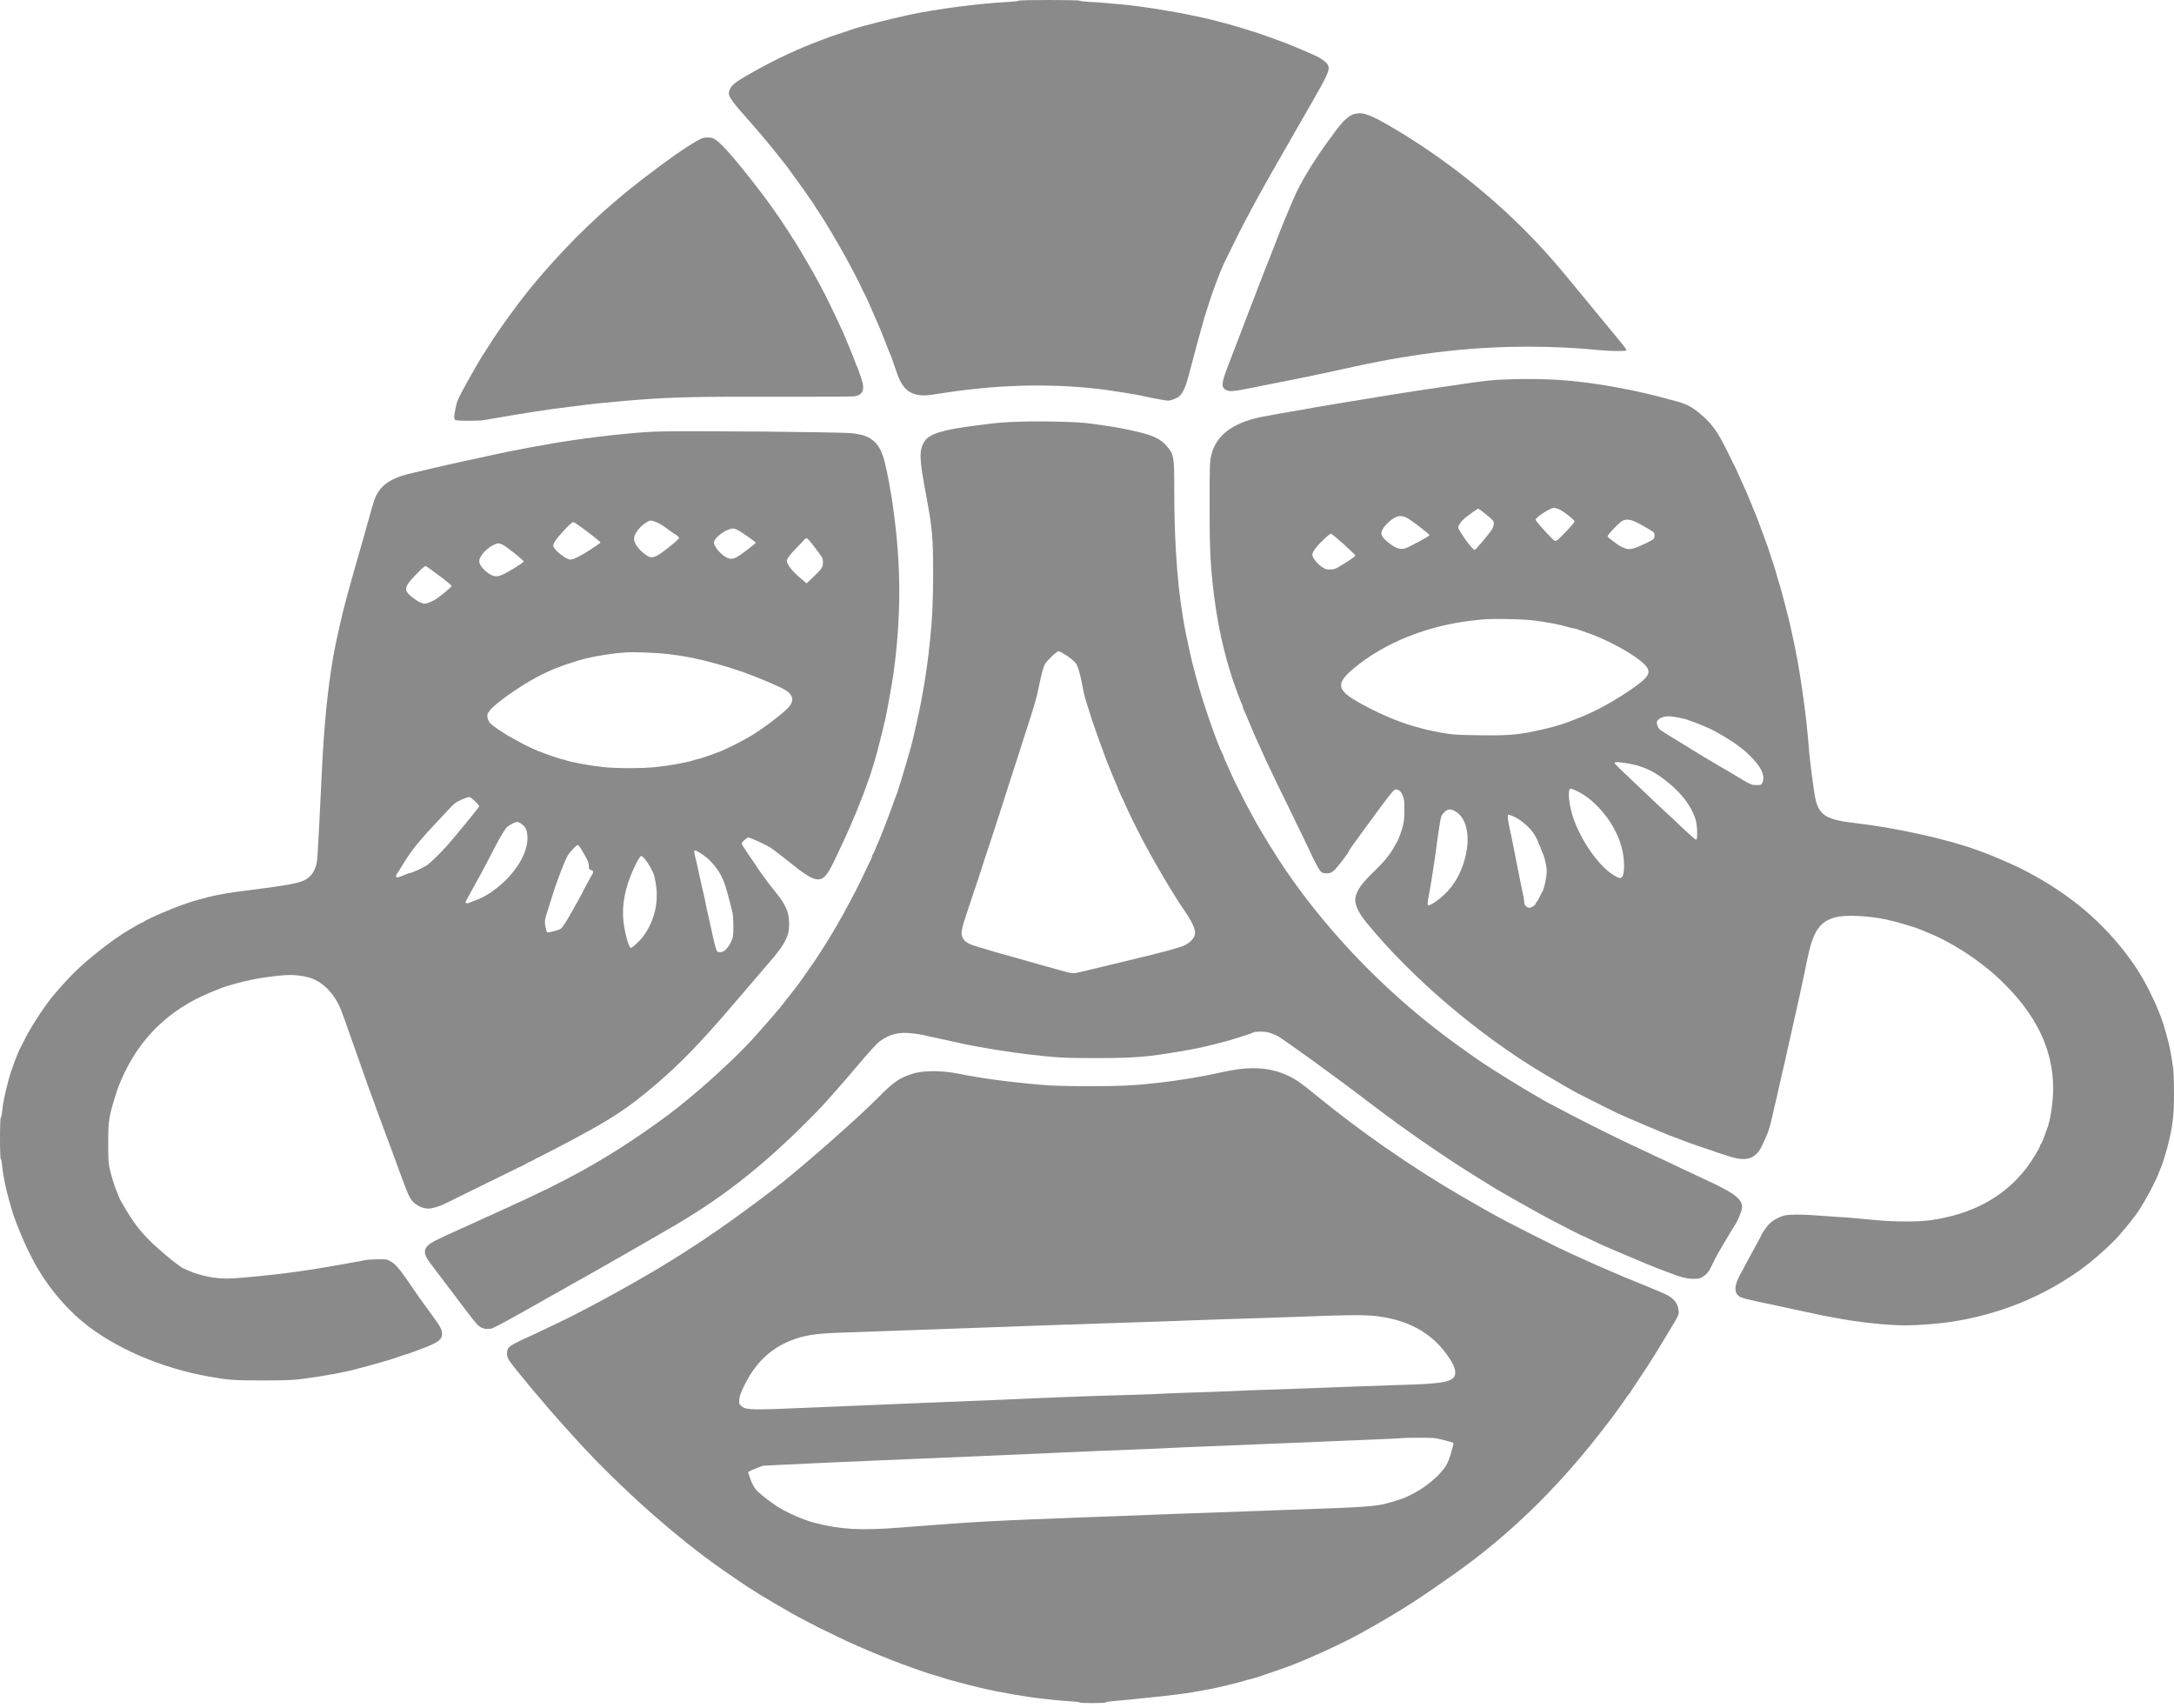
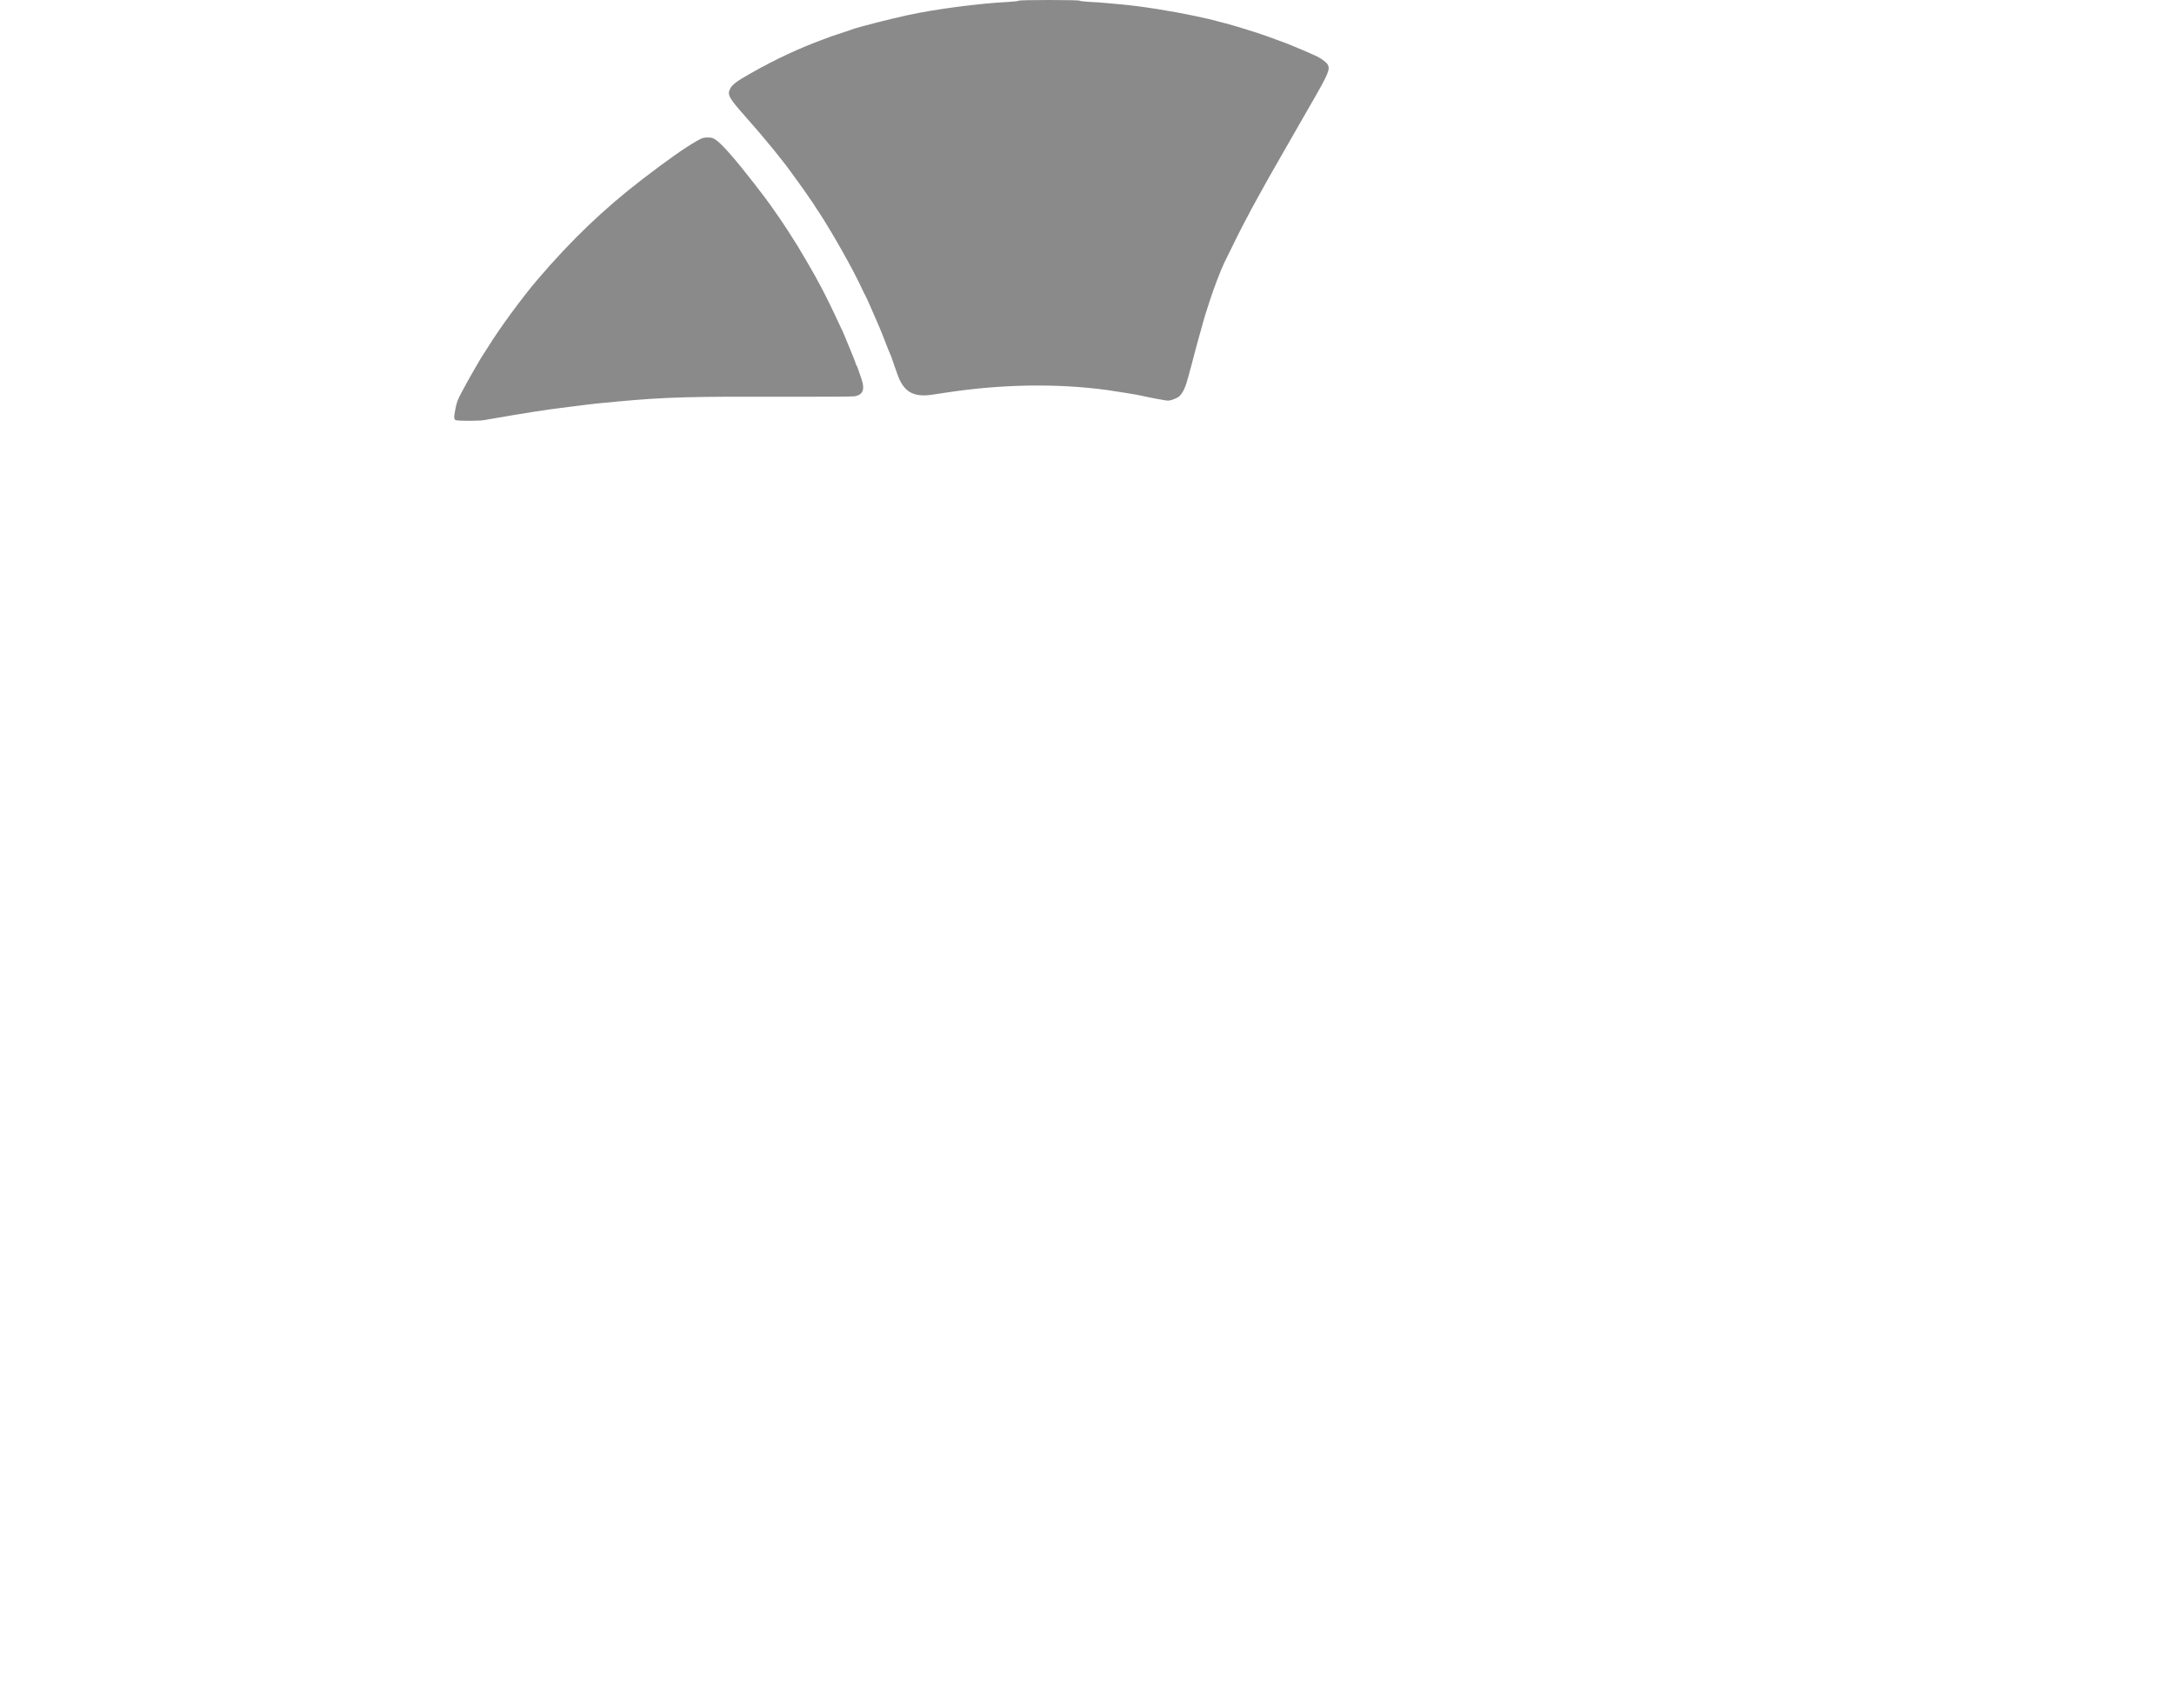
<svg xmlns="http://www.w3.org/2000/svg" width="247" height="194" viewBox="0 0 247 194" fill="none">
  <path d="M115.749 0.076C115.749 0.118 115.275 0.176 114.693 0.21C111.22 0.386 106.345 1.025 103.118 1.722C100.947 2.2 97.415 3.099 96.753 3.359C96.536 3.443 95.707 3.72 95.076 3.922C94.859 3.989 94.553 4.098 94.385 4.157C94.227 4.224 93.872 4.35 93.596 4.451C90.773 5.492 88.159 6.702 85.287 8.331C83.698 9.229 83.215 9.59 82.968 10.061C82.593 10.766 82.781 11.102 84.873 13.453C86.836 15.654 89.145 18.492 90.093 19.861C90.221 20.046 90.507 20.44 90.734 20.743C90.961 21.045 91.257 21.457 91.395 21.666C91.533 21.877 91.829 22.296 92.046 22.616C92.273 22.926 92.461 23.195 92.461 23.22C92.461 23.237 92.589 23.439 92.737 23.657C93.902 25.336 96.24 29.376 97.395 31.702C97.513 31.929 97.641 32.197 97.691 32.29C97.74 32.382 97.878 32.668 97.987 32.92C98.105 33.172 98.243 33.449 98.293 33.524C98.342 33.608 98.441 33.818 98.52 33.986C98.589 34.163 98.865 34.776 99.122 35.355C99.743 36.741 100.177 37.774 100.661 39.05C100.888 39.63 101.105 40.175 101.154 40.268C101.204 40.36 101.312 40.646 101.391 40.898C101.48 41.15 101.608 41.544 101.697 41.779C101.776 42.006 101.885 42.309 101.934 42.451C102.635 44.509 103.75 45.172 105.94 44.836C106.256 44.794 106.986 44.685 107.559 44.593C113.854 43.635 120.16 43.543 125.814 44.316C126.899 44.467 129.06 44.819 129.564 44.929C130.708 45.189 132.455 45.517 132.692 45.517C133.057 45.508 133.777 45.231 134.014 44.996C134.428 44.584 134.725 43.913 135.04 42.703C135.139 42.334 135.267 41.821 135.346 41.569C135.415 41.318 135.544 40.822 135.632 40.478C135.721 40.133 135.879 39.529 135.988 39.134C136.333 37.883 136.461 37.429 136.678 36.657C136.787 36.237 136.925 35.783 136.974 35.649C137.024 35.506 137.221 34.885 137.418 34.263C137.882 32.81 138.711 30.627 139.135 29.77C139.185 29.678 139.382 29.283 139.57 28.889C140.142 27.696 141.326 25.336 141.415 25.202C141.454 25.126 141.612 24.841 141.76 24.564C142.027 24.035 142.214 23.69 142.865 22.506C143.083 22.112 143.438 21.473 143.655 21.079C143.872 20.684 144.543 19.491 145.155 18.433C145.767 17.367 146.635 15.855 147.079 15.074C147.533 14.285 148.441 12.698 149.102 11.547C150.967 8.305 151.154 7.844 150.829 7.306C150.691 7.071 150.089 6.626 149.595 6.391C149.053 6.13 146.753 5.148 146.28 4.972C146.003 4.871 145.49 4.686 145.145 4.552C144.494 4.3 143.201 3.846 142.589 3.653C141.069 3.166 139.846 2.805 138.889 2.561C138.563 2.486 138.178 2.377 138.04 2.335C137.902 2.293 137.547 2.209 137.251 2.141C136.955 2.083 136.293 1.94 135.78 1.822C133.215 1.268 129.751 0.714 127.442 0.504C126.959 0.462 126.159 0.386 125.666 0.344C125.182 0.294 124.304 0.235 123.722 0.21C123.13 0.176 122.656 0.118 122.656 0.076C122.656 0.034 121.196 -9.9726e-06 119.203 -9.9726e-06C117.209 -9.9726e-06 115.749 0.034 115.749 0.076Z" fill="#000" fill-opacity="0.46" />
-   <path d="M153.976 12.924C153.365 13.058 152.703 13.604 151.944 14.612C150.325 16.745 149.141 18.509 148.223 20.113C147.464 21.439 147.158 22.069 146.289 24.186C146.092 24.673 145.865 25.202 145.796 25.361C145.609 25.806 145.53 26.025 144.267 29.266C143.615 30.929 143.033 32.399 142.974 32.541C142.915 32.676 142.836 32.903 142.786 33.045C142.737 33.18 142.658 33.407 142.599 33.549C142.54 33.684 142.362 34.137 142.204 34.557C141.227 37.144 140.102 40.066 139.56 41.468C138.81 43.417 138.741 43.912 139.165 44.223C139.589 44.534 140.023 44.508 142.293 44.047C142.796 43.937 143.151 43.87 144.809 43.543C145.135 43.484 145.806 43.35 146.289 43.249C148.648 42.779 149.279 42.653 149.99 42.485C150.237 42.434 150.592 42.359 150.779 42.325C150.967 42.291 151.835 42.098 152.703 41.905C153.572 41.712 154.44 41.519 154.628 41.485C154.815 41.452 155.2 41.376 155.466 41.317C158.91 40.603 162.048 40.125 165.63 39.764C170.722 39.26 176.564 39.26 181.567 39.764C182.899 39.898 184.695 39.923 184.784 39.797C184.813 39.755 184.636 39.478 184.389 39.176C184.132 38.873 183.728 38.378 183.471 38.059C182.909 37.37 182.889 37.353 181.744 35.968C181.241 35.355 180.619 34.599 180.363 34.288C179.79 33.583 178.488 32.012 177.462 30.778C172.261 24.53 165.601 18.878 158.377 14.595C155.743 13.042 154.914 12.723 153.976 12.924Z" fill="#000" fill-opacity="0.46" />
  <path d="M79.179 16.006C77.768 16.812 75.883 18.139 72.972 20.373C68.63 23.707 64.91 27.268 61.121 31.702C59.384 33.717 56.7 37.387 55.447 39.428C55.22 39.797 55.003 40.133 54.963 40.184C54.796 40.368 53.049 43.408 52.457 44.551C51.973 45.466 51.904 45.667 51.756 46.39C51.539 47.465 51.559 47.683 51.835 47.742C52.26 47.834 54.411 47.826 54.963 47.733C59.897 46.877 61.881 46.566 64.535 46.239C65.107 46.163 66.015 46.054 66.558 45.987C67.486 45.869 67.9 45.827 70.258 45.609C75.774 45.105 78.301 45.038 89.994 45.071C93.744 45.088 96.921 45.063 97.128 45.021C98.056 44.836 98.283 44.24 97.878 43.056C97.76 42.728 97.612 42.275 97.533 42.048C97.464 41.83 97.375 41.611 97.335 41.561C97.296 41.511 97.237 41.351 97.188 41.2C97.148 41.057 96.882 40.394 96.605 39.722C96.329 39.05 96.033 38.353 95.964 38.168C95.846 37.874 95.707 37.555 95.431 36.992C95.382 36.9 95.273 36.657 95.174 36.447C94.75 35.498 93.773 33.516 93.329 32.684C92.698 31.492 92.5 31.148 91.632 29.644C90.793 28.208 90.477 27.688 89.52 26.21C89.204 25.706 88.139 24.135 87.922 23.85C87.872 23.783 87.645 23.455 87.418 23.136C87.191 22.808 86.372 21.734 85.603 20.743C83.491 18.03 82.06 16.401 81.36 15.914C80.995 15.662 80.876 15.62 80.402 15.62C79.929 15.62 79.791 15.662 79.179 16.006Z" fill="#000" fill-opacity="0.46" />
-   <path d="M171.551 43.09C169.568 43.148 168.808 43.232 165.038 43.795C164.604 43.862 163.825 43.971 163.312 44.047C162.088 44.215 159.621 44.601 157.884 44.878C157.48 44.946 156.789 45.063 156.355 45.13C155.516 45.265 155.052 45.34 152.21 45.81C149.191 46.314 148.865 46.365 148.48 46.449C148.263 46.499 147.869 46.566 147.592 46.608C146.951 46.701 143.991 47.23 143.329 47.364C140.004 48.044 138.129 49.48 137.606 51.773C137.448 52.445 137.428 53.083 137.428 57.4C137.428 62.354 137.517 64.193 137.902 67.393C138.336 70.971 139.057 74.221 140.073 77.26C140.349 78.092 140.941 79.671 141.07 79.931C141.149 80.082 141.208 80.259 141.208 80.326C141.208 80.393 141.267 80.569 141.346 80.721C141.425 80.872 141.652 81.392 141.849 81.879C142.047 82.366 142.283 82.912 142.362 83.097C142.441 83.282 142.57 83.567 142.639 83.727C142.787 84.054 143.152 84.869 143.537 85.717C143.981 86.725 145.767 90.445 146.142 91.159C146.191 91.251 146.388 91.663 146.586 92.083C146.783 92.494 147 92.948 147.079 93.091C147.148 93.225 147.365 93.678 147.563 94.098C147.77 94.51 147.967 94.93 148.017 95.022C148.066 95.114 148.204 95.4 148.313 95.652C148.431 95.904 148.569 96.189 148.619 96.282C148.658 96.374 148.816 96.693 148.954 96.996C149.092 97.298 149.25 97.617 149.299 97.709C150.03 99.137 150.109 99.221 150.72 99.221C151.105 99.221 151.214 99.179 151.569 98.885C151.895 98.616 153.246 96.861 153.246 96.702C153.246 96.634 153.996 95.568 155.26 93.863C155.97 92.897 156.602 92.049 156.651 91.974C156.71 91.898 156.819 91.739 156.907 91.621C156.996 91.503 157.361 91.025 157.726 90.546C158.082 90.076 158.437 89.689 158.516 89.689C158.92 89.689 159.138 89.857 159.345 90.319C159.532 90.731 159.562 90.966 159.562 92.007C159.562 93.242 159.473 93.737 159.059 94.879C158.96 95.165 158.832 95.467 158.782 95.551C158.723 95.627 158.585 95.879 158.457 96.114C157.963 97.037 157.263 97.903 156.108 99.011C154.756 100.313 154.253 101.001 154.026 101.841C153.819 102.589 154.243 103.588 155.299 104.873C160.401 111.087 167.92 117.512 175.281 121.92C176.613 122.718 178.863 124.02 179.317 124.247C181.123 125.162 183.333 126.271 183.837 126.506C184.586 126.858 189.017 128.74 189.659 128.983C190.034 129.117 190.537 129.311 191.681 129.747C192.145 129.924 193.793 130.495 194.247 130.629C194.523 130.713 194.79 130.805 194.839 130.839C194.898 130.873 195.224 130.982 195.579 131.083C195.934 131.192 196.309 131.309 196.418 131.351C196.872 131.528 197.632 131.679 198.056 131.679C199.072 131.679 199.743 131.175 200.247 130.041C200.326 129.856 200.483 129.512 200.592 129.285C200.878 128.664 201.066 128.11 201.243 127.312C201.342 126.917 201.47 126.329 201.549 126.01C201.727 125.254 201.944 124.322 202.2 123.155C202.309 122.643 202.467 121.988 202.536 121.685C202.605 121.383 202.733 120.837 202.822 120.468C202.901 120.098 203.039 119.493 203.118 119.124C203.424 117.805 203.562 117.176 203.769 116.227C203.888 115.698 204.046 114.975 204.125 114.631C204.371 113.565 204.539 112.775 204.707 111.986C204.796 111.566 204.924 110.944 205.003 110.6C205.072 110.256 205.23 109.5 205.348 108.921C206 105.788 206.73 104.705 208.516 104.218C209.641 103.907 212.246 104.025 214.377 104.478C215.344 104.688 217.565 105.335 218.048 105.553C218.147 105.595 218.541 105.755 218.916 105.906C221.699 107.006 224.906 109.08 227.235 111.297C231.31 115.169 233.274 119.191 233.274 123.692C233.274 125.17 232.948 127.337 232.583 128.236C232.534 128.353 232.376 128.773 232.238 129.185C232.09 129.588 231.932 129.94 231.883 129.966C231.833 129.991 231.794 130.066 231.794 130.134C231.794 130.343 230.866 131.872 230.264 132.661C227.728 135.97 224.117 137.944 219.36 138.624C217.979 138.817 215.374 138.817 213.242 138.624C212.345 138.54 211.239 138.439 210.776 138.397C210.312 138.355 209.542 138.296 209.049 138.271C208.565 138.246 207.43 138.162 206.532 138.095C205.634 138.019 204.431 137.977 203.868 137.994C202.97 138.019 202.753 138.053 202.25 138.263C201.46 138.59 200.987 138.968 200.513 139.674C200.296 139.993 200.118 140.278 200.118 140.303C200.118 140.337 200.01 140.547 199.882 140.782C199.753 141.017 199.526 141.437 199.378 141.714C199.23 141.991 198.914 142.571 198.678 142.999C198.441 143.427 198.243 143.797 198.243 143.814C198.243 143.83 198.017 144.242 197.75 144.729C196.98 146.106 196.98 146.971 197.75 147.366C197.918 147.458 198.816 147.685 199.753 147.887C200.691 148.08 201.677 148.29 201.944 148.349C202.22 148.416 203.108 148.609 203.917 148.777C204.736 148.945 205.595 149.13 205.842 149.188C206.088 149.247 206.621 149.356 207.026 149.44C207.43 149.516 208.032 149.633 208.358 149.692C211.101 150.221 214.397 150.574 216.598 150.574C217.821 150.574 220.328 150.381 221.581 150.188C227.117 149.356 232.139 147.324 236.53 144.141C237.596 143.369 239.234 141.949 240.251 140.908C241.04 140.102 242.54 138.254 243.063 137.44C243.882 136.163 244.898 134.232 245.263 133.274C245.362 133.022 245.48 132.72 245.53 132.603C245.707 132.216 246.221 130.545 246.428 129.621C246.882 127.723 247 126.564 247 124.205C247 122.937 246.951 121.601 246.892 121.24C246.842 120.887 246.753 120.316 246.694 119.972C246.556 119.057 246.211 117.688 245.776 116.294C245.155 114.346 243.734 111.44 242.589 109.785C241.701 108.517 241.316 107.997 240.635 107.199C237.715 103.714 234.142 100.959 229.574 98.658C228.607 98.18 226.268 97.163 225.409 96.861C225.232 96.794 224.936 96.693 224.768 96.626C221.423 95.375 215.433 94.04 210.776 93.51C207.618 93.149 206.74 92.645 206.305 90.949C206.108 90.16 205.625 86.532 205.496 84.777C205.21 80.981 204.421 75.564 203.671 72.306C203.612 72.054 203.503 71.542 203.424 71.172C203.246 70.391 203.019 69.451 202.822 68.737C202.753 68.46 202.595 67.888 202.487 67.477C202.378 67.057 202.171 66.343 202.023 65.881C201.885 65.419 201.747 64.949 201.727 64.832C201.697 64.714 201.559 64.303 201.431 63.908C201.293 63.513 201.164 63.118 201.135 63.026C201.056 62.732 200.701 61.691 200.562 61.347C200.493 61.162 200.207 60.389 199.921 59.625C199.645 58.861 199.368 58.164 199.319 58.071C199.27 57.979 199.122 57.618 198.993 57.274C198.855 56.929 198.648 56.434 198.54 56.182C198.421 55.93 198.293 55.628 198.243 55.51C198.194 55.392 197.977 54.905 197.75 54.418C197.523 53.931 197.306 53.436 197.257 53.318C197.217 53.201 197.138 53.033 197.079 52.94C197.02 52.856 196.813 52.436 196.615 52.025C196.418 51.605 196.201 51.151 196.122 51.017C196.043 50.874 195.865 50.538 195.727 50.261C195.017 48.892 194.296 47.96 193.241 47.07C192.125 46.121 191.543 45.844 189.708 45.391C189.382 45.307 188.958 45.197 188.77 45.139C188.583 45.08 188.139 44.962 187.784 44.887C187.428 44.803 186.945 44.694 186.698 44.626C185.978 44.45 183.728 44.005 182.504 43.803C178.636 43.165 175.656 42.972 171.551 43.09ZM177.126 57.853C177.64 58.088 178.883 59.054 178.893 59.23C178.903 59.356 178.242 60.104 177.166 61.162C176.969 61.363 176.781 61.472 176.673 61.456C176.475 61.422 174.472 59.23 174.472 59.037C174.462 58.785 176.14 57.702 176.534 57.702C176.673 57.702 176.939 57.769 177.126 57.853ZM168.877 58.474C169.637 59.096 169.726 59.205 169.726 59.474C169.726 59.642 169.627 59.944 169.509 60.146C169.213 60.624 167.653 62.48 167.545 62.48C167.298 62.48 165.68 60.263 165.68 59.919C165.68 59.684 166.045 59.172 166.44 58.852C166.923 58.466 167.88 57.786 167.959 57.786C167.999 57.778 168.413 58.088 168.877 58.474ZM159.838 58.827C160.243 59.02 162.424 60.691 162.424 60.801C162.424 60.901 160.016 62.203 159.641 62.304C159.078 62.464 158.555 62.287 157.805 61.682C157.026 61.069 156.838 60.75 157.006 60.314C157.223 59.726 158.161 58.861 158.772 58.676C159.088 58.584 159.434 58.626 159.838 58.827ZM185.692 59.23C186.205 59.44 187.784 60.347 187.902 60.498C188.001 60.624 188.001 61.069 187.902 61.204C187.754 61.397 186.027 62.212 185.534 62.321C185.1 62.413 184.981 62.405 184.586 62.279C184.34 62.195 183.925 61.968 183.669 61.775C183.412 61.582 183.077 61.33 182.929 61.221C182.771 61.111 182.652 60.969 182.652 60.91C182.652 60.776 183.58 59.759 184.103 59.331C184.537 58.97 184.991 58.945 185.692 59.23ZM152.664 61.825C153.395 62.48 153.987 63.06 153.987 63.11C153.987 63.211 153.237 63.732 152.161 64.37C151.707 64.638 151.529 64.697 151.125 64.697C150.701 64.706 150.562 64.664 150.197 64.42C149.645 64.042 149.102 63.354 149.102 63.018C149.102 62.858 149.25 62.573 149.487 62.262C149.931 61.674 151.046 60.633 151.214 60.633C151.283 60.633 151.934 61.17 152.664 61.825ZM174.314 70.492C176.002 70.719 177.235 70.962 178.261 71.264C178.488 71.332 178.715 71.382 178.784 71.382C178.853 71.382 179.1 71.449 179.327 71.533C179.554 71.617 179.939 71.751 180.185 71.835C183.225 72.86 186.974 75.102 187.251 76.06C187.428 76.656 187.063 77.109 185.475 78.218C183.6 79.528 181.508 80.695 179.653 81.451C177.689 82.257 176.603 82.593 174.423 83.055C172.469 83.475 171.186 83.576 168.167 83.534C165.325 83.5 164.831 83.458 162.966 83.089C162.591 83.013 162.098 82.904 161.881 82.845C161.664 82.786 161.2 82.66 160.845 82.568C158.881 82.047 156.138 80.846 154.016 79.595C151.875 78.319 151.835 77.58 153.829 75.917C157.263 73.045 162.098 71.097 167.259 70.5C168.877 70.316 169.153 70.307 171.354 70.332C172.498 70.349 173.742 70.416 174.314 70.492ZM190.833 81.552C191.297 81.644 191.731 81.753 191.78 81.795C191.839 81.829 191.987 81.888 192.125 81.921C192.392 81.989 194.217 82.736 194.543 82.912C196.901 84.189 198.234 85.154 199.319 86.381C200.247 87.422 200.543 88.253 200.217 88.967C200.128 89.169 200.079 89.186 199.566 89.186C198.944 89.186 199.141 89.286 196.388 87.64C195.441 87.086 194.602 86.582 194.513 86.54C194.425 86.49 194.079 86.288 193.734 86.078C193.398 85.868 192.777 85.49 192.362 85.239C191.948 84.987 191.228 84.55 190.783 84.273C188.435 82.837 188.484 82.879 188.336 82.501C188.149 82.031 188.228 81.829 188.662 81.585C189.116 81.325 189.708 81.317 190.833 81.552ZM184.774 86.7C186.688 86.994 188.07 87.657 189.767 89.102C191.198 90.319 192.155 91.629 192.619 93.023C192.856 93.712 192.905 95.4 192.698 95.4C192.629 95.4 191.908 94.77 191.089 93.989C190.28 93.216 189.343 92.343 189.007 92.041C188.682 91.739 187.991 91.1 187.488 90.613C186.984 90.126 186.007 89.202 185.327 88.556C183.718 87.044 183.442 86.758 183.442 86.666C183.442 86.549 183.856 86.565 184.774 86.7ZM179.051 89.815C180.245 90.361 181.36 91.302 182.396 92.629C183.767 94.401 184.527 96.433 184.517 98.339C184.517 99.255 184.379 99.716 184.083 99.75C183.965 99.767 183.619 99.607 183.264 99.38C181.616 98.339 179.682 95.576 178.765 92.965C178.232 91.428 178.064 89.605 178.459 89.605C178.518 89.605 178.794 89.698 179.051 89.815ZM165.167 92.083C166.42 92.62 167.012 94.476 166.627 96.668C166.223 98.944 165.186 100.8 163.608 102.059C162.887 102.647 162.354 102.933 162.226 102.815C162.187 102.782 162.206 102.446 162.275 102.076C162.542 100.724 163.025 97.651 163.252 95.82C163.341 95.148 163.489 94.157 163.578 93.611C163.726 92.704 163.766 92.595 164.081 92.293C164.446 91.923 164.683 91.881 165.167 92.083ZM171.995 92.771C172.824 93.132 173.939 94.124 174.393 94.913C174.59 95.266 174.758 95.61 174.758 95.669C174.758 95.728 174.817 95.879 174.896 96.005C174.975 96.131 175.064 96.349 175.104 96.5C175.143 96.66 175.212 96.836 175.261 96.912C175.409 97.138 175.656 98.112 175.715 98.675C175.765 99.179 175.696 99.7 175.449 100.724C175.4 100.951 175.311 101.178 175.271 101.228C175.232 101.278 175.094 101.547 174.965 101.824C174.837 102.101 174.669 102.387 174.6 102.463C174.521 102.53 174.462 102.639 174.462 102.689C174.462 102.824 173.969 103.126 173.762 103.126C173.466 103.126 173.179 102.824 173.179 102.521C173.179 102.37 173.12 101.967 173.041 101.614C172.962 101.27 172.824 100.607 172.735 100.145C172.647 99.683 172.508 99.019 172.439 98.675C172.37 98.331 172.281 97.877 172.242 97.667C172.202 97.457 172.114 97.004 172.045 96.66C171.975 96.315 171.837 95.652 171.749 95.19C171.66 94.728 171.522 94.073 171.443 93.737C171.295 93.074 171.265 92.545 171.383 92.545C171.423 92.545 171.699 92.645 171.995 92.771Z" fill="#000" fill-opacity="0.46" />
-   <path d="M114.663 47.952C114.042 47.986 113.193 48.053 112.789 48.103C112.384 48.154 111.693 48.246 111.259 48.296C107.134 48.8 105.575 49.27 105.023 50.169C104.401 51.185 104.431 52.05 105.24 56.35C105.911 59.919 106.019 61.12 106.019 64.916C106.029 68.065 105.921 70.391 105.674 72.642C105.625 73.129 105.536 73.918 105.486 74.405C105.289 76.16 104.746 79.469 104.352 81.208C104.273 81.552 104.164 82.064 104.095 82.341C103.76 83.853 103.582 84.584 103.365 85.323C103.286 85.575 103.069 86.347 102.862 87.044C102.664 87.733 102.447 88.472 102.378 88.682C102.309 88.892 102.171 89.303 102.082 89.606C101.983 89.908 101.855 90.302 101.776 90.487C101.707 90.672 101.49 91.277 101.283 91.831C100.839 93.082 100.039 95.115 99.763 95.736C99.645 95.988 99.507 96.315 99.457 96.467C99.408 96.618 99.299 96.844 99.22 96.97C99.141 97.096 99.072 97.248 99.072 97.306C99.072 97.365 99.003 97.55 98.915 97.726C98.668 98.197 98.618 98.314 98.253 99.095C96.961 101.858 95.007 105.41 93.517 107.703C93.25 108.114 92.915 108.627 92.787 108.837C92.579 109.147 92.135 109.794 90.931 111.507C90.872 111.583 90.596 111.952 90.32 112.322C89.856 112.926 89.599 113.246 88.563 114.556C88.267 114.925 86.412 117.05 85.632 117.915C83.314 120.468 78.982 124.373 75.933 126.649C72.222 129.411 68.403 131.838 64.9 133.669C64.476 133.888 64.022 134.131 63.894 134.198C63.766 134.265 63.331 134.484 62.937 134.685C62.542 134.887 62.147 135.08 62.068 135.13C61.989 135.172 61.851 135.231 61.772 135.265C61.693 135.298 61.407 135.424 61.151 135.559C60.884 135.685 60.381 135.928 60.016 136.096C59.651 136.264 59.138 136.508 58.861 136.634C58.595 136.76 58.023 137.02 57.608 137.213C55.625 138.103 55.269 138.271 54.667 138.548C54.312 138.708 53.71 138.977 53.335 139.153C51.332 140.052 49.862 140.732 49.388 140.984C48.056 141.681 47.947 142.277 48.924 143.562C49.171 143.881 49.605 144.46 49.892 144.838C50.701 145.896 51.5 146.955 51.885 147.467C53.621 149.785 53.987 150.247 54.332 150.574C54.717 150.927 55.171 151.044 55.802 150.944C56.039 150.91 57.648 150.045 60.657 148.34C63.134 146.938 65.167 145.787 65.177 145.787C65.246 145.787 74.837 140.303 76.821 139.128C82.643 135.693 87.251 131.99 92.875 126.22C93.685 125.397 95.717 123.088 97.148 121.391C98.559 119.712 99.625 118.536 99.98 118.284C101.105 117.47 102.131 117.218 103.681 117.402C104.214 117.461 104.756 117.545 104.894 117.587C105.033 117.629 105.319 117.696 105.536 117.738C105.753 117.772 106.286 117.89 106.72 117.99C107.154 118.091 107.934 118.259 108.447 118.368C108.96 118.477 109.582 118.612 109.828 118.671C111.417 119.006 114.89 119.569 116.834 119.787C120.11 120.165 120.791 120.207 124.482 120.207C128.804 120.207 130.274 120.098 134.054 119.452C135.899 119.141 136.55 119.006 138.395 118.528C138.672 118.461 139.027 118.368 139.185 118.326C139.353 118.293 139.925 118.116 140.468 117.948C141.01 117.772 141.632 117.579 141.849 117.512C142.066 117.444 142.303 117.344 142.382 117.293C142.451 117.235 142.826 117.201 143.231 117.201C143.931 117.209 144.178 117.268 145.036 117.638C145.589 117.881 151.391 122.072 155.615 125.296C158.18 127.253 160.243 128.731 162.779 130.461C165.265 132.149 166.153 132.72 169.735 134.929C170.653 135.5 174.778 137.818 176.14 138.54C177.758 139.397 179.771 140.413 179.84 140.413C179.86 140.413 180.136 140.539 180.452 140.698C180.768 140.858 181.36 141.135 181.764 141.328C182.583 141.706 187.606 143.831 188.228 144.057C188.445 144.141 188.76 144.259 188.918 144.318C190.971 145.115 191.563 145.283 192.412 145.283C193.033 145.283 193.132 145.258 193.517 145.015C194.04 144.67 194.208 144.41 194.918 142.89C195.056 142.596 197.049 139.229 197.158 139.111C197.326 138.918 197.839 137.709 197.908 137.347C198.076 136.348 197.247 135.643 194.198 134.223C193.902 134.081 193.26 133.778 192.767 133.552C192.283 133.316 191.573 132.989 191.188 132.813C190.813 132.636 190.458 132.468 190.399 132.435C190.349 132.401 189.994 132.233 189.609 132.057C188.297 131.461 187.636 131.15 187.537 131.091C187.488 131.057 187.132 130.889 186.747 130.713C185.504 130.15 184.784 129.806 184.429 129.621C184.241 129.521 183.777 129.294 183.392 129.118C182.534 128.723 177.975 126.413 177.176 125.96C176.85 125.784 176.515 125.607 176.436 125.574C175.853 125.338 171.748 122.886 169.578 121.484C167.782 120.317 167.772 120.308 165.532 118.696C158.042 113.313 151.243 106.393 146.122 98.927C145.046 97.365 143.181 94.342 142.451 92.965C142.283 92.662 142.027 92.192 141.879 91.915C141.721 91.638 141.346 90.916 141.05 90.319C140.754 89.715 140.468 89.152 140.418 89.06C140.33 88.892 140.024 88.245 139.777 87.674C139.698 87.514 139.51 87.086 139.343 86.717C139.175 86.356 139.037 86.02 139.037 85.978C139.037 85.927 138.968 85.776 138.889 85.633C138.415 84.76 136.974 80.695 136.225 78.1C135.593 75.917 135.297 74.716 134.754 72.054C133.846 67.67 133.412 62.287 133.412 55.51C133.422 51.874 133.363 51.58 132.534 50.648C131.804 49.808 130.916 49.413 128.725 48.935C127.215 48.599 126.416 48.464 123.89 48.12C122.212 47.885 117.545 47.801 114.663 47.952ZM121.176 74.472C121.581 74.733 122.025 75.102 122.173 75.287C122.469 75.648 122.716 76.488 123.002 78.016C123.15 78.831 123.248 79.226 123.604 80.326C123.979 81.535 124.176 82.123 124.285 82.425C124.354 82.61 124.482 82.988 124.581 83.265C124.669 83.542 124.808 83.92 124.877 84.105C124.946 84.29 125.173 84.894 125.37 85.449C125.567 86.003 125.775 86.54 125.814 86.633C125.863 86.733 126.08 87.279 126.307 87.85C126.534 88.421 126.781 89.009 126.86 89.16C126.939 89.303 126.998 89.463 126.998 89.513C126.998 89.564 127.067 89.723 127.136 89.874C127.215 90.025 127.422 90.471 127.6 90.865C127.936 91.629 128.508 92.847 128.715 93.259C128.794 93.393 129.1 94.023 129.416 94.644C130.718 97.239 133.225 101.522 134.646 103.563C135.346 104.571 135.78 105.486 135.78 105.956C135.78 106.561 135.188 107.182 134.3 107.518C133.925 107.661 132.583 108.039 131.389 108.333C131.231 108.375 130.787 108.484 130.403 108.585C130.028 108.677 129.495 108.811 129.218 108.87C128.952 108.937 128.33 109.08 127.837 109.206C127.353 109.324 126.682 109.483 126.357 109.559C126.031 109.634 125.567 109.744 125.321 109.811C125.074 109.87 124.541 110.004 124.137 110.096C123.732 110.197 123.179 110.323 122.903 110.39C121.897 110.634 121.906 110.634 120.555 110.264C119.834 110.071 119.094 109.861 118.907 109.802C118.719 109.744 117.16 109.307 115.453 108.828C113.746 108.35 112.275 107.938 112.197 107.896C112.118 107.862 111.693 107.737 111.259 107.619C110.124 107.3 109.651 107.04 109.424 106.628C109.118 106.04 109.157 105.771 109.976 103.336C110.114 102.916 110.292 102.37 110.381 102.118C110.46 101.866 110.598 101.463 110.677 101.237C110.943 100.464 111.328 99.314 111.456 98.885C111.604 98.398 112.019 97.13 112.532 95.61C112.611 95.375 112.838 94.678 113.035 94.056C113.233 93.435 113.45 92.755 113.529 92.545C113.598 92.335 113.726 91.923 113.825 91.621C113.923 91.319 114.052 90.907 114.121 90.697C114.19 90.487 114.338 90.017 114.456 89.647C114.772 88.648 114.95 88.102 115.117 87.59C115.206 87.338 115.334 86.935 115.404 86.708C115.482 86.473 115.611 86.078 115.69 85.826C116.065 84.668 116.469 83.408 116.538 83.181C116.578 83.038 116.716 82.627 116.834 82.257C117.525 80.133 117.782 79.226 117.969 78.31C118.315 76.606 118.522 75.816 118.709 75.472C118.966 75.027 120.051 73.986 120.268 73.986C120.367 73.986 120.772 74.204 121.176 74.472Z" fill="#000" fill-opacity="0.46" />
-   <path d="M74.946 49.018C72.36 49.077 67.377 49.623 63.4 50.27C62.621 50.404 62.246 50.463 60.341 50.807C58.95 51.059 56.424 51.571 55.358 51.823C55.111 51.874 54.756 51.949 54.569 51.991C54.381 52.025 53.602 52.193 52.842 52.361C52.082 52.529 51.243 52.722 50.967 52.781C50.701 52.839 50.118 52.974 49.684 53.075C49.25 53.175 48.658 53.31 48.382 53.377C47.681 53.536 46.931 53.713 46.329 53.864C44.514 54.326 43.438 55.023 42.826 56.14C42.569 56.61 42.451 56.98 41.928 58.869C41.82 59.264 41.691 59.717 41.642 59.877C41.593 60.036 41.455 60.507 41.346 60.927C41.227 61.338 41.08 61.892 41.001 62.144C40.803 62.782 40.043 65.487 39.422 67.729C38.859 69.786 38.159 72.885 37.853 74.657C37.211 78.419 36.836 82.215 36.56 87.758C36.047 98.331 36.077 97.869 35.83 98.549C35.613 99.196 35.208 99.666 34.646 99.968C33.955 100.338 32.662 100.581 28.468 101.11C26.1 101.413 25.587 101.497 24.225 101.782C23.633 101.908 21.739 102.429 21.462 102.538C21.354 102.58 21.018 102.698 20.722 102.798C19.578 103.185 16.726 104.419 16.371 104.688C16.292 104.755 16.183 104.805 16.154 104.805C16.114 104.805 15.788 104.982 15.413 105.2C15.048 105.419 14.624 105.67 14.456 105.763C12.877 106.695 10.144 108.828 8.575 110.348C7.835 111.07 6.552 112.481 5.881 113.313C4.815 114.656 3.355 116.924 2.704 118.284C2.566 118.561 2.418 118.864 2.358 118.956C2.003 119.586 1.243 121.643 0.937 122.819C0.523 124.415 0.316 125.439 0.237 126.279C0.207 126.665 0.138 126.976 0.089 126.976C0.039 126.976 0 128 0 129.327C0 130.629 0.039 131.679 0.089 131.679C0.138 131.679 0.207 132.006 0.237 132.409C0.375 133.845 0.819 135.794 1.51 137.977C1.855 139.044 2.822 141.361 3.355 142.386C3.444 142.571 3.602 142.873 3.7 143.058C5.042 145.67 7.105 148.256 9.315 150.104C12.897 153.085 18.226 155.411 23.781 156.402C25.923 156.78 26.594 156.83 29.899 156.83C32.702 156.822 33.274 156.797 34.488 156.637C36.757 156.335 39.244 155.881 40.162 155.613C40.3 155.571 40.744 155.461 41.149 155.361C41.553 155.26 42.204 155.084 42.579 154.966C42.964 154.857 43.408 154.731 43.566 154.689C43.941 154.596 44.464 154.429 45.392 154.109C45.796 153.967 46.161 153.849 46.201 153.849C46.25 153.849 46.576 153.732 46.941 153.589C47.316 153.454 47.75 153.286 47.908 153.228C49.773 152.539 50.227 152.203 50.227 151.531C50.227 151.103 50.01 150.675 49.349 149.776C48.944 149.222 48.48 148.575 47.553 147.299C47.503 147.232 47.04 146.551 46.517 145.787C45.402 144.166 44.948 143.629 44.375 143.301C43.981 143.066 43.911 143.058 42.875 143.066C42.283 143.075 41.612 143.117 41.395 143.175C41.178 143.234 40.783 143.31 40.507 143.352C40.241 143.394 39.619 143.503 39.126 143.595C34.547 144.427 31.212 144.863 26.84 145.208C25.291 145.325 24.048 145.208 22.568 144.771C22.054 144.628 21.867 144.553 21.413 144.351C21.334 144.309 21.068 144.2 20.821 144.091C20.555 143.973 19.735 143.352 18.739 142.512C16.558 140.664 15.542 139.497 14.308 137.431C13.943 136.827 13.627 136.264 13.588 136.172C13.558 136.079 13.43 135.777 13.322 135.5C13.016 134.761 12.749 133.955 12.512 132.989C12.325 132.241 12.295 131.863 12.295 129.873C12.295 127.228 12.354 126.867 13.322 123.827C13.4 123.583 13.519 123.281 13.775 122.693C15.759 118.049 19.143 114.723 23.831 112.783C24.433 112.54 24.995 112.305 25.084 112.271C25.41 112.128 27.067 111.641 27.59 111.532C27.797 111.482 28.241 111.389 28.567 111.314C29.88 111.028 31.962 110.768 32.919 110.768C33.925 110.768 34.942 110.944 35.623 111.238C36.994 111.826 38.198 113.212 38.83 114.967C38.919 115.219 39.057 115.58 39.126 115.765C39.195 115.949 39.333 116.327 39.422 116.605C39.52 116.882 39.658 117.26 39.718 117.444C39.787 117.629 39.915 117.99 40.004 118.242C40.626 120.031 41.859 123.524 41.928 123.701C41.977 123.818 42.116 124.196 42.244 124.54C42.362 124.885 42.589 125.489 42.727 125.884C42.875 126.279 43.142 126.993 43.319 127.48C43.497 127.967 43.714 128.571 43.813 128.823C43.911 129.075 44.217 129.907 44.504 130.671C46.171 135.239 46.309 135.592 46.576 136.062C46.971 136.776 47.849 137.305 48.648 137.305C49.122 137.305 50.01 137.037 50.622 136.717C50.701 136.675 51.391 136.331 52.151 135.962C52.911 135.592 53.602 135.248 53.681 135.206C53.76 135.155 53.898 135.097 53.977 135.063C54.056 135.029 54.973 134.584 55.999 134.072C57.036 133.56 57.944 133.115 58.022 133.081C58.101 133.048 58.309 132.947 58.467 132.863C58.634 132.77 58.989 132.594 59.256 132.476C59.532 132.351 59.818 132.199 59.907 132.132C59.986 132.065 60.095 132.015 60.134 132.015C60.184 132.015 60.41 131.897 60.657 131.763C60.894 131.62 61.111 131.511 61.131 131.511C61.17 131.511 63.312 130.402 64.831 129.596C69.588 127.068 71.383 125.876 74.561 123.163C77.353 120.778 79.662 118.385 83.333 114.085C85.603 111.431 86.254 110.676 86.935 109.886C88.612 107.955 89.056 107.325 89.461 106.317C89.747 105.595 89.718 104.1 89.402 103.378C89.086 102.647 88.76 102.135 88.05 101.27C87.724 100.875 87.261 100.279 87.024 99.943C86.787 99.607 86.511 99.238 86.422 99.112C86.323 98.986 86.146 98.717 86.007 98.507C85.879 98.297 85.435 97.642 85.021 97.054C84.606 96.458 84.271 95.912 84.271 95.828C84.271 95.677 84.853 95.148 85.031 95.148C85.248 95.148 87.053 95.979 87.557 96.315C87.843 96.5 88.731 97.18 89.54 97.827C93.093 100.682 93.467 100.649 94.967 97.415C95.175 96.979 95.431 96.424 95.54 96.198C95.767 95.753 95.836 95.593 96.556 93.972C97.612 91.587 98.628 88.917 99.23 86.918C99.595 85.692 99.694 85.339 99.763 85.028C99.802 84.844 99.941 84.332 100.049 83.895C100.168 83.458 100.316 82.87 100.365 82.602C100.424 82.324 100.483 82.081 100.503 82.047C100.572 81.955 101.312 77.907 101.48 76.757C102.398 70.164 102.408 64.336 101.48 57.735C101.401 57.131 101.273 56.299 101.194 55.888C101.115 55.468 101.026 54.964 100.997 54.754C100.908 54.217 100.681 53.142 100.493 52.403C100.089 50.807 99.428 49.951 98.253 49.514C97.967 49.405 97.326 49.279 96.803 49.22C95.481 49.077 78.646 48.926 74.946 49.018ZM74.304 59.23C74.778 59.373 75.133 59.575 75.883 60.129C76.238 60.389 76.672 60.691 76.85 60.801C77.028 60.918 77.166 61.061 77.146 61.136C77.107 61.338 75.064 62.95 74.61 63.152C73.998 63.412 73.791 63.37 73.15 62.867C72.498 62.354 72.035 61.666 72.035 61.212C72.035 60.666 72.706 59.776 73.446 59.348C73.9 59.087 73.86 59.096 74.304 59.23ZM66.795 60.456C67.614 61.069 68.255 61.607 68.226 61.649C68.196 61.691 67.683 62.052 67.071 62.447C65.996 63.152 65.157 63.572 64.802 63.572C64.298 63.572 62.858 62.405 62.858 62.002C62.858 61.691 63.252 61.136 64.2 60.129C64.703 59.591 65.038 59.297 65.147 59.314C65.236 59.323 65.986 59.835 66.795 60.456ZM83.935 60.28C84.409 60.549 85.85 61.573 85.85 61.64C85.85 61.724 85.692 61.859 84.863 62.489C83.56 63.488 83.195 63.631 82.613 63.37C81.952 63.068 81.113 62.102 81.113 61.632C81.113 61.095 82.544 60.045 83.284 60.045C83.422 60.045 83.708 60.146 83.935 60.28ZM92.392 61.951C93.487 63.396 93.497 63.404 93.497 63.916C93.497 64.462 93.388 64.622 92.313 65.638L91.642 66.276L91.06 65.781C90.034 64.932 89.402 64.143 89.402 63.706C89.402 63.463 89.806 62.942 90.635 62.102C91.001 61.733 91.346 61.363 91.415 61.279C91.474 61.204 91.583 61.136 91.642 61.136C91.711 61.136 92.056 61.506 92.392 61.951ZM57.095 61.876C57.509 62.069 59.503 63.648 59.503 63.79C59.503 63.925 57.529 65.134 56.947 65.352C56.374 65.571 55.99 65.503 55.407 65.067C54.776 64.597 54.45 64.126 54.45 63.731C54.46 63.16 55.348 62.212 56.187 61.859C56.572 61.691 56.72 61.699 57.095 61.876ZM49.911 65.411C50.681 65.982 51.312 66.503 51.312 66.57C51.312 66.696 50 67.779 49.388 68.157C49.151 68.291 48.786 68.46 48.579 68.518C48.224 68.619 48.145 68.611 47.76 68.443C47.207 68.199 46.388 67.544 46.221 67.217C45.984 66.73 46.211 66.343 47.592 64.932C48.036 64.487 48.313 64.269 48.392 64.311C48.461 64.344 49.142 64.84 49.911 65.411ZM75.982 74.313C78.034 74.573 79.366 74.842 81.379 75.404C82.919 75.841 83.422 76.001 84.468 76.37C86.165 76.975 88.662 78.033 89.234 78.403C90.083 78.932 90.231 79.511 89.708 80.225C89.293 80.796 86.856 82.677 85.307 83.609C84.557 84.071 82.731 84.995 81.981 85.306C81.261 85.608 79.406 86.246 79.268 86.246C79.199 86.246 79.001 86.297 78.824 86.364C78.192 86.591 76.238 86.952 74.65 87.128C73.081 87.313 70.012 87.313 68.443 87.136C66.805 86.943 64.92 86.599 64.259 86.364C64.081 86.297 63.884 86.246 63.815 86.246C63.677 86.246 61.822 85.6 61.101 85.306C59.157 84.499 56.256 82.803 55.654 82.114C55.536 81.972 55.407 81.686 55.378 81.485C55.338 81.165 55.378 81.056 55.694 80.662C56.335 79.872 58.989 77.999 60.963 76.941C61.407 76.698 61.802 76.505 61.822 76.505C61.841 76.505 62.078 76.395 62.335 76.269C63.262 75.816 65.186 75.153 66.607 74.8C67.861 74.489 69.706 74.212 71.097 74.12C72.104 74.052 74.689 74.162 75.982 74.313ZM53.947 91.008C54.233 91.276 54.46 91.554 54.44 91.621C54.401 91.747 51.746 94.997 50.868 95.988C50.039 96.92 48.954 97.986 48.52 98.289C48.125 98.566 46.793 99.179 46.586 99.179C46.536 99.179 46.359 99.238 46.191 99.305C46.023 99.372 45.747 99.49 45.579 99.557C45.411 99.624 45.214 99.683 45.135 99.683C44.987 99.683 44.948 99.431 45.086 99.296C45.125 99.254 45.49 98.692 45.875 98.045C46.27 97.399 46.872 96.525 47.217 96.114C48.332 94.778 48.52 94.569 51.312 91.604C51.727 91.167 52.072 90.966 52.99 90.63C53.365 90.496 53.375 90.496 53.947 91.008ZM59.157 93.535C59.66 93.905 59.799 94.115 59.887 94.694C60.184 96.466 58.881 98.893 56.631 100.733C55.703 101.488 54.973 101.933 54.085 102.261C53.779 102.37 53.454 102.496 53.365 102.546C53.128 102.656 52.891 102.639 52.891 102.521C52.891 102.471 53.069 102.118 53.276 101.749C53.671 101.043 54.115 100.237 54.667 99.221C54.835 98.893 55.062 98.482 55.161 98.297C55.26 98.112 55.437 97.768 55.556 97.541C55.674 97.306 55.822 97.004 55.901 96.87C55.98 96.727 56.138 96.424 56.256 96.198C56.848 95.047 57.44 94.081 57.648 93.922C57.993 93.645 58.545 93.384 58.763 93.384C58.871 93.384 59.049 93.452 59.157 93.535ZM66.341 96.979C66.785 97.76 66.903 98.045 66.903 98.364C66.903 98.709 66.933 98.776 67.15 98.843C67.436 98.935 67.456 99.07 67.249 99.406C67.071 99.691 66.213 101.278 66.213 101.32C66.213 101.371 65.344 102.941 64.614 104.201C64.229 104.864 63.825 105.452 63.706 105.519C63.371 105.704 62.246 105.998 62.157 105.922C62.118 105.889 62.029 105.586 61.969 105.267C61.851 104.638 61.881 104.47 62.364 103C62.483 102.63 62.641 102.135 62.71 101.908C63.233 100.153 64.279 97.457 64.604 97.037C65.009 96.508 65.532 95.988 65.66 95.988C65.719 95.988 66.025 96.433 66.341 96.979ZM79.919 97.155C80.817 97.776 81.666 98.826 82.129 99.893C82.337 100.371 82.544 101.018 82.79 101.992C82.909 102.454 83.077 103.076 83.156 103.378C83.264 103.756 83.314 104.318 83.323 105.183C83.323 106.367 83.304 106.477 83.057 106.997C82.672 107.778 82.277 108.165 81.853 108.165C81.36 108.165 81.448 108.433 80.58 104.512C80.501 104.142 80.383 103.613 80.314 103.336C80.254 103.059 80.166 102.63 80.126 102.387C80.077 102.143 79.998 101.765 79.939 101.547C79.84 101.186 79.702 100.556 79.278 98.591C79.199 98.196 79.061 97.625 78.982 97.315C78.893 97.004 78.863 96.701 78.893 96.66C78.972 96.55 79.238 96.685 79.919 97.155ZM73.337 97.684C73.663 98.104 73.929 98.549 74.196 99.129C74.403 99.565 74.62 100.8 74.62 101.614C74.64 103.311 74.117 104.94 73.12 106.326C72.686 106.913 71.739 107.787 71.64 107.686C71.383 107.442 70.989 105.973 70.841 104.738C70.624 102.882 71.008 100.85 71.966 98.759C72.429 97.743 72.725 97.247 72.864 97.247C72.942 97.247 73.16 97.449 73.337 97.684Z" fill="#000" fill-opacity="0.46" />
-   <path d="M140.665 121.475C139.945 121.576 139.155 121.727 138.247 121.937C136.826 122.265 133.807 122.769 131.932 122.978C128.972 123.323 127.472 123.398 123.84 123.398C121.156 123.398 119.785 123.365 118.462 123.256C114.89 122.962 111.456 122.508 108.831 121.971C107.026 121.61 104.934 121.601 103.759 121.962C102.22 122.433 101.539 122.895 99.704 124.759C97.316 127.169 90.862 132.829 88.04 134.996C82.998 138.85 79.218 141.454 74.62 144.208C72.577 145.434 68.433 147.744 66.607 148.676C65.847 149.062 65.778 149.096 65.344 149.331C65.107 149.465 64.9 149.566 64.89 149.566C64.871 149.566 64.249 149.868 63.509 150.238C62.759 150.608 62.137 150.91 62.117 150.91C62.098 150.91 61.861 151.019 61.604 151.145C61.348 151.279 60.647 151.607 60.045 151.876C58.585 152.531 57.963 152.875 57.766 153.144C57.529 153.446 57.549 154.067 57.805 154.496C58.239 155.218 62.167 159.912 64.298 162.247C64.575 162.549 65.068 163.095 65.403 163.465C68.186 166.563 72.321 170.544 75.804 173.458C79.06 176.196 81.083 177.707 84.912 180.26C86.205 181.125 89.787 183.233 91.208 183.964C91.474 184.098 91.81 184.275 91.948 184.35C92.096 184.434 92.283 184.527 92.362 184.552C92.441 184.585 92.579 184.661 92.658 184.711C92.737 184.77 93.004 184.913 93.25 185.022C93.901 185.333 94.405 185.568 95.125 185.929C97.789 187.231 101.855 188.893 104.796 189.876C105.092 189.968 105.427 190.086 105.536 190.128C105.644 190.162 106.019 190.279 106.374 190.38C106.73 190.481 107.105 190.598 107.213 190.64C107.628 190.791 109.739 191.354 111.456 191.765C113.39 192.227 116.588 192.79 118.364 192.975C118.798 193.025 119.508 193.101 119.943 193.151C120.377 193.193 121.166 193.26 121.699 193.286C122.222 193.311 122.656 193.369 122.656 193.411C122.656 193.453 123.317 193.487 124.136 193.487C124.975 193.487 125.617 193.453 125.617 193.411C125.617 193.369 125.913 193.311 126.288 193.277C126.653 193.252 127.482 193.176 128.133 193.109C128.784 193.042 129.741 192.95 130.254 192.891C133.175 192.605 135.277 192.328 136.668 192.043C136.915 191.992 137.31 191.925 137.537 191.883C138.188 191.774 140.921 191.11 141.405 190.943C141.543 190.901 141.79 190.833 141.948 190.791C142.313 190.716 143.023 190.497 143.428 190.346C143.596 190.287 143.882 190.187 144.069 190.128C144.503 189.994 146.171 189.406 146.635 189.229C148.372 188.566 151.332 187.247 152.98 186.399C153.345 186.215 153.73 186.013 153.819 185.971C154.223 185.761 154.953 185.358 156.009 184.762C159.325 182.872 161.377 181.554 165.364 178.724C171.275 174.533 176.623 169.385 181.488 163.196C182.208 162.281 182.938 161.34 183.106 161.113C184.083 159.786 184.478 159.224 184.705 158.888C184.833 158.678 185.011 158.451 185.08 158.376C185.159 158.308 185.218 158.224 185.218 158.199C185.218 158.174 185.494 157.746 185.839 157.242C186.185 156.738 186.491 156.268 186.53 156.2C186.57 156.133 186.688 155.957 186.787 155.814C187.181 155.26 188.346 153.387 189.727 151.078C190.754 149.381 190.763 149.348 190.714 148.878C190.625 148.063 190.191 147.5 189.264 147.055C188.849 146.854 186.402 145.829 185.613 145.527C184.774 145.199 181.251 143.688 180.284 143.234C179.929 143.066 179.573 142.907 179.495 142.873C179.416 142.848 178.952 142.63 178.458 142.403C177.975 142.176 177.324 141.874 177.028 141.731C176.485 141.479 171.975 139.203 171.058 138.716C169.686 137.986 168.097 137.087 165.926 135.827C160.312 132.552 154.49 128.504 149.497 124.406C147.809 123.02 147.276 122.651 146.319 122.197C144.711 121.425 142.796 121.181 140.665 121.475ZM156.404 149.524C160.371 149.994 163.203 151.75 164.979 154.806C165.413 155.571 165.463 156.242 165.097 156.562C164.565 157.049 163.272 157.225 159.315 157.334C158.447 157.359 156.276 157.435 154.48 157.502C148.401 157.737 146.586 157.796 144.069 157.88C142.688 157.922 140.754 157.998 139.777 158.048C138.8 158.09 136.688 158.174 135.09 158.216C133.491 158.266 132.05 158.325 131.883 158.342C131.725 158.367 130.126 158.426 128.33 158.476C126.544 158.527 124.788 158.577 124.432 158.594C121.403 158.695 120.179 158.745 117.821 158.846C114.9 158.98 112.364 159.081 107.707 159.266C106.078 159.333 103.878 159.417 102.822 159.467C101.766 159.518 99.437 159.61 97.641 159.686C95.855 159.761 93.122 159.87 91.573 159.938C85.366 160.206 84.784 160.189 84.261 159.761C83.975 159.534 83.955 159.484 83.994 159.014C84.044 158.46 84.34 157.754 85.03 156.536C86.155 154.563 87.774 153.127 89.806 152.312C91.296 151.716 92.52 151.514 95.174 151.414C96.319 151.372 98.332 151.305 99.664 151.254C101.973 151.162 104.707 151.069 112.838 150.784C114.851 150.717 117.555 150.616 118.857 150.566C120.16 150.524 122.873 150.431 124.876 150.364C131.646 150.146 133.748 150.07 135.879 149.986C137.043 149.944 138.731 149.885 139.629 149.86C140.527 149.835 142.856 149.759 144.809 149.692C151.292 149.457 152.299 149.423 153.838 149.415C154.746 149.407 155.792 149.449 156.404 149.524ZM164.012 163.599C164.574 163.742 165.068 163.885 165.107 163.91C165.147 163.943 165.137 164.103 165.088 164.262C165.038 164.422 164.9 164.892 164.792 165.304C164.673 165.715 164.446 166.261 164.288 166.513C163.302 168.05 160.973 169.738 158.97 170.376C156.374 171.191 156.641 171.166 146.438 171.527C144.405 171.602 141.296 171.711 139.53 171.779C137.764 171.846 135.613 171.921 134.744 171.947C133.876 171.972 132.346 172.03 131.34 172.072C130.333 172.123 128.38 172.198 126.998 172.24C125.617 172.282 123.574 172.358 122.459 172.408C121.344 172.45 118.946 172.551 117.13 172.618C113.558 172.761 110.43 172.929 107.855 173.122C106.957 173.189 105.694 173.29 105.042 173.332C104.391 173.383 103.108 173.483 102.181 173.551C97.72 173.895 95.5 173.769 92.51 172.996C91.316 172.694 89.402 171.846 88.306 171.149C87.3 170.494 86.096 169.536 85.81 169.133C85.573 168.823 85.277 168.184 85.159 167.756C85.119 167.613 85.05 167.428 85.011 167.344C84.951 167.227 85.09 167.143 85.8 166.857L86.668 166.521L88.997 166.404C90.28 166.337 92.707 166.228 94.385 166.152C96.073 166.076 98.312 165.984 99.368 165.934C100.424 165.892 102.605 165.799 104.203 165.732C105.802 165.665 107.983 165.573 109.039 165.531C113.43 165.329 116.864 165.186 119.795 165.06C121.502 164.985 123.722 164.892 124.728 164.842C125.735 164.8 127.551 164.724 128.774 164.682C129.998 164.64 131.754 164.565 132.672 164.514C133.6 164.464 135.346 164.388 136.57 164.346C137.793 164.304 139.658 164.229 140.714 164.178C141.77 164.136 144.04 164.036 145.747 163.969C147.454 163.901 150.168 163.784 151.766 163.717C153.365 163.649 155.743 163.549 157.045 163.498C158.348 163.448 159.433 163.389 159.453 163.372C159.473 163.355 160.282 163.339 161.239 163.339C162.907 163.339 163.035 163.347 164.012 163.599Z" fill="#000" fill-opacity="0.46" />
</svg>